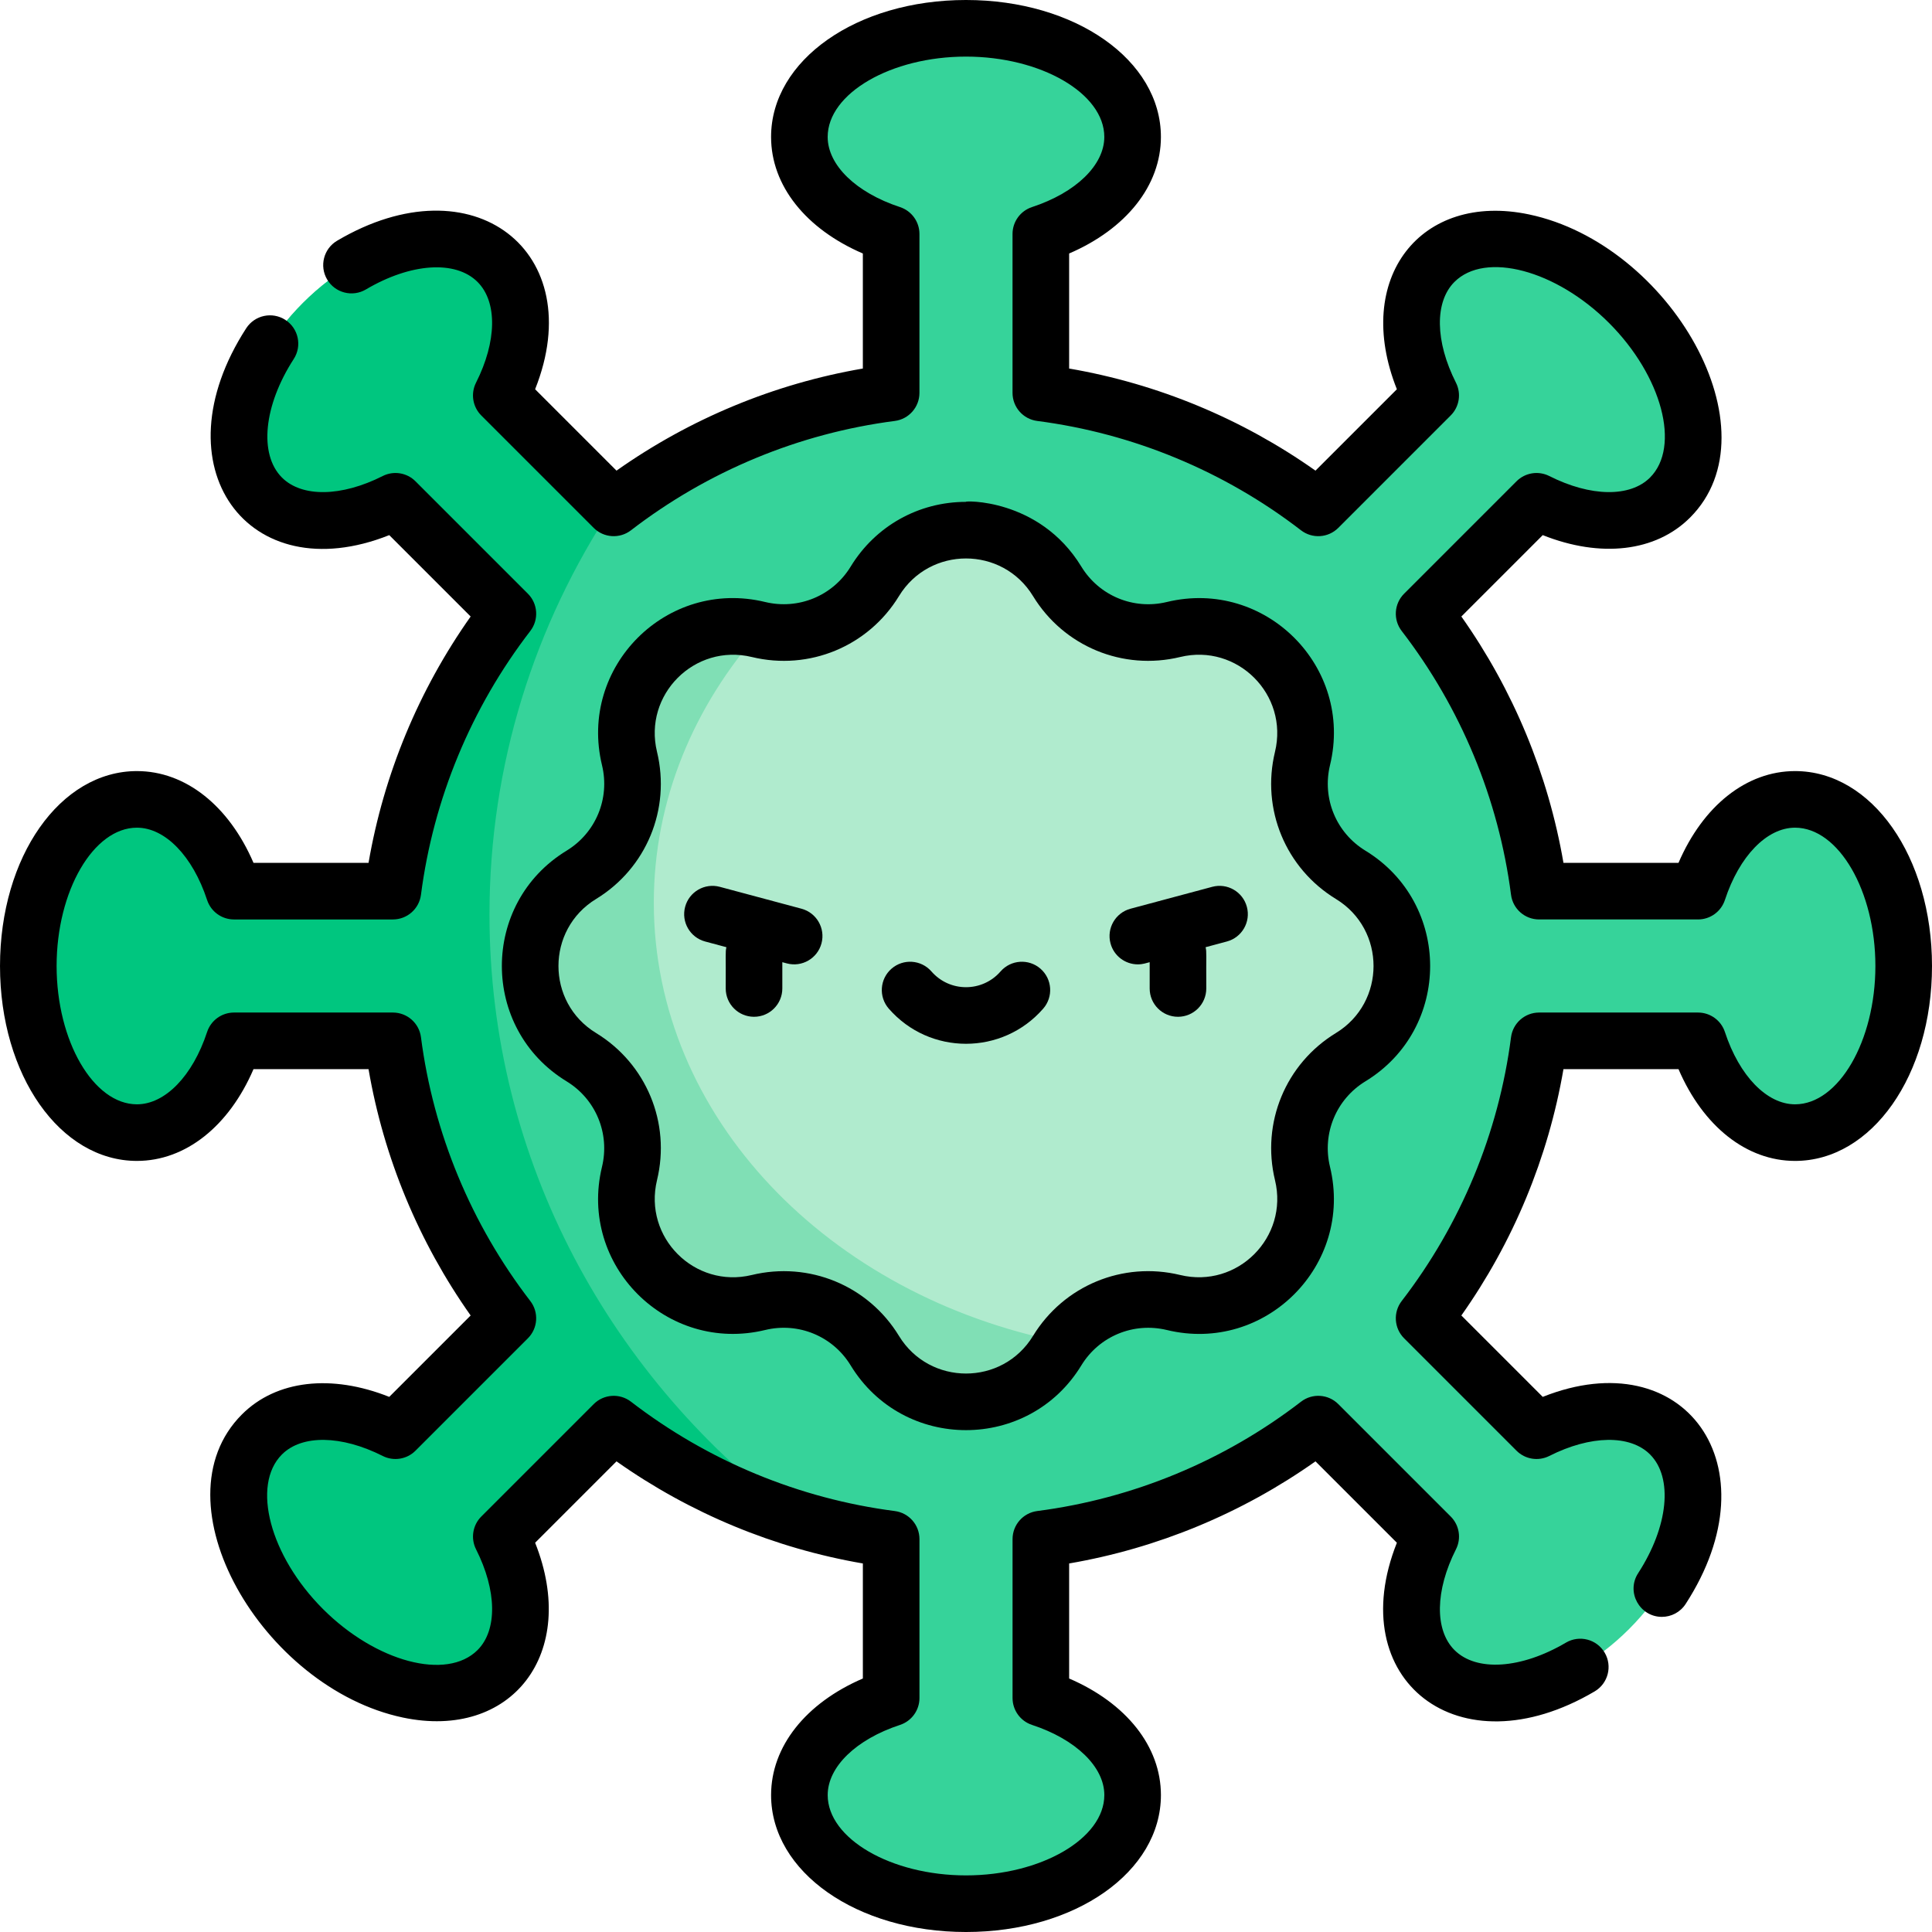
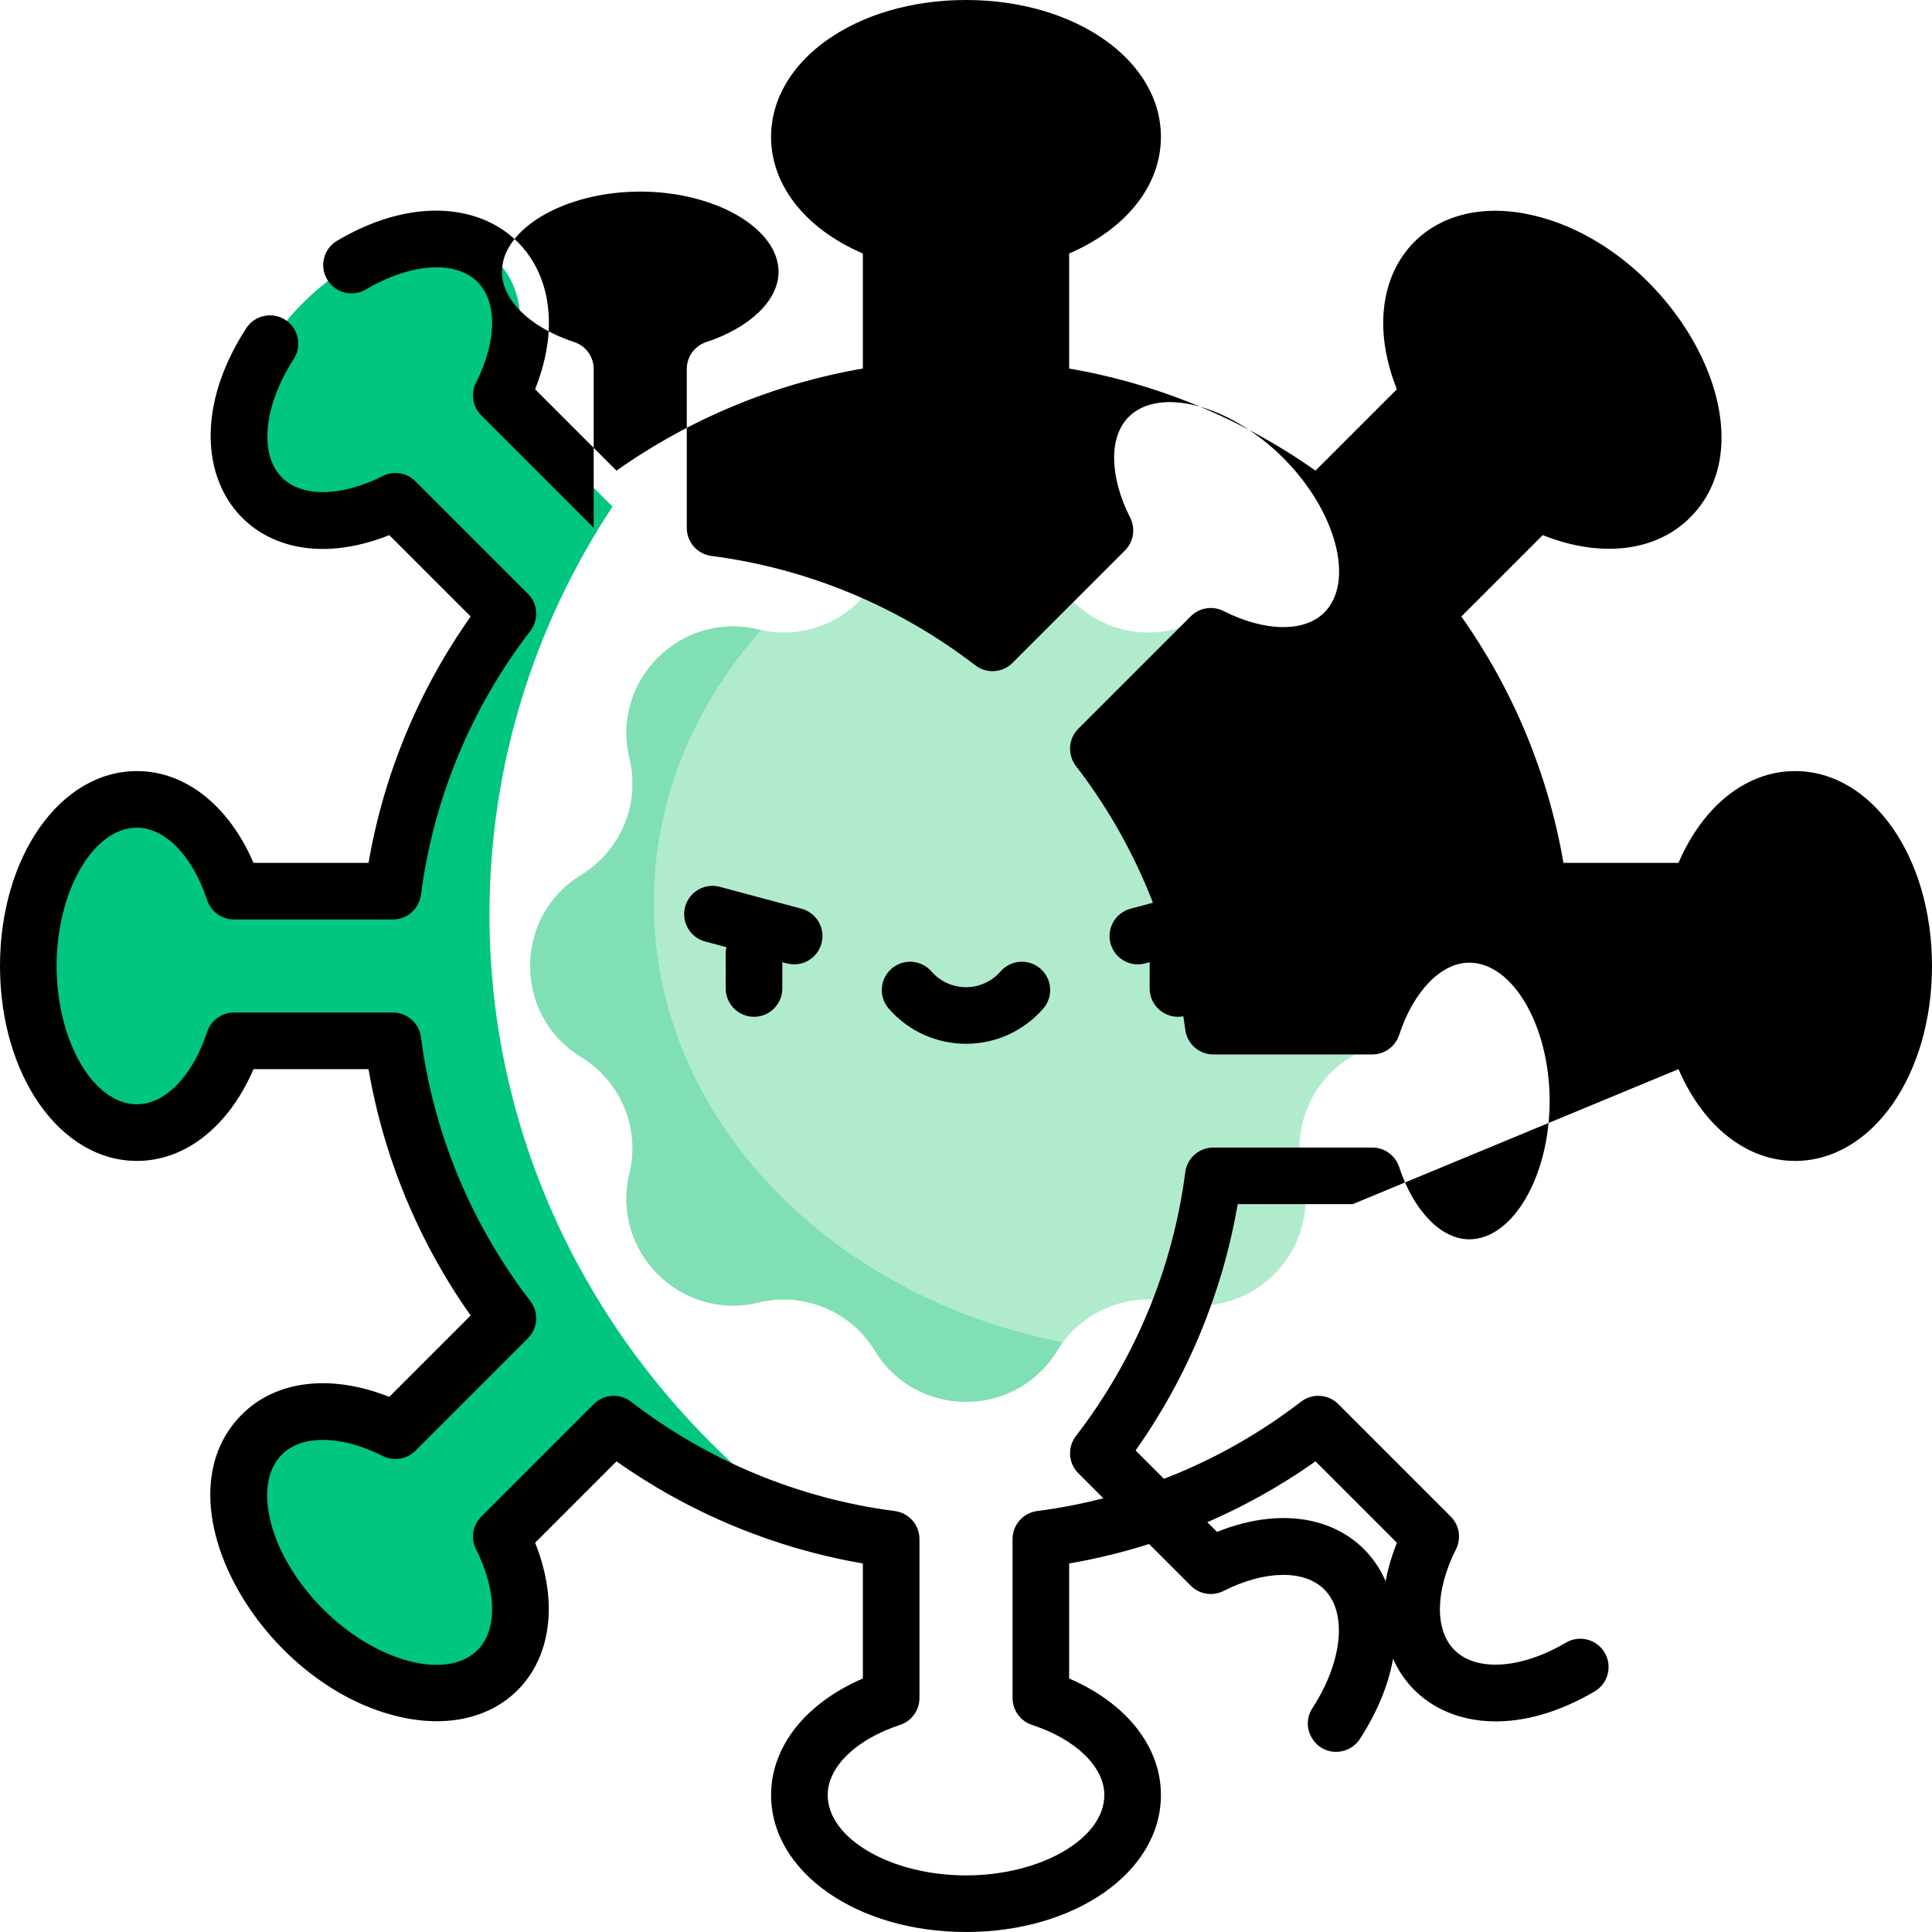
<svg xmlns="http://www.w3.org/2000/svg" id="Capa_1" enable-background="new 0 0 512 512" height="512" viewBox="0 0 512 512" width="512">
  <g>
    <g>
-       <path d="m475.714 211.845c-11.246 0-20.98 9.899-25.717 24.321h-42.116c-3.55-27.455-14.375-52.624-30.472-73.525l29.792-29.792c13.547 6.848 27.429 6.965 35.382-.987 11.242-11.242 6.376-34.334-10.867-51.577s-40.335-22.109-51.577-10.867c-7.952 7.952-7.835 21.834-.987 35.382l-29.792 29.792c-20.902-16.097-46.071-26.921-73.525-30.472v-42.117c14.422-4.737 24.321-14.47 24.321-25.717-.001-15.898-19.77-28.786-44.156-28.786s-44.155 12.888-44.155 28.786c0 11.246 9.899 20.98 24.321 25.717v42.116c-27.455 3.55-52.624 14.375-73.525 30.472l-29.792-29.792c6.848-13.547 6.965-27.429-.987-35.382-11.242-11.242-34.334-6.376-51.577 10.867-17.244 17.244-22.109 40.335-10.867 51.577 7.952 7.952 21.834 7.835 35.382.987l29.792 29.792c-16.097 20.902-26.921 46.071-30.472 73.525h-42.117c-4.737-14.422-14.47-24.321-25.717-24.321-15.898.001-28.786 19.77-28.786 44.156s12.888 44.155 28.786 44.155c11.246 0 20.98-9.899 25.717-24.321h42.116c3.55 27.454 14.375 52.624 30.472 73.525l-29.792 29.792c-13.547-6.848-27.429-6.965-35.382.987-11.242 11.242-6.376 34.334 10.867 51.577s40.335 22.109 51.577 10.867c7.952-7.952 7.835-21.835.987-35.382l29.792-29.792c20.902 16.097 46.071 26.921 73.526 30.472v42.116c-14.422 4.737-24.321 14.47-24.321 25.717 0 15.898 19.769 28.786 44.155 28.786s44.155-12.888 44.155-28.786c0-11.246-9.899-20.98-24.321-25.717v-42.116c27.455-3.55 52.624-14.375 73.526-30.472l29.792 29.792c-6.848 13.547-6.965 27.429.987 35.382 11.242 11.242 34.334 6.376 51.577-10.867 17.244-17.243 22.109-40.335 10.867-51.577-7.952-7.952-21.834-7.835-35.382-.987l-29.792-29.792c16.097-20.902 26.921-46.071 30.472-73.525h42.116c4.737 14.422 14.47 24.321 25.717 24.321 15.898 0 28.786-19.769 28.786-44.155 0-24.386-12.888-44.155-28.786-44.155z" fill="#36d39a" />
      <path d="m357.941 231.838c-10.5-6.407-15.66-18.862-12.768-30.817l.009-.036c4.98-20.584-13.582-39.145-34.166-34.166l-.036.009c-11.955 2.892-24.41-2.268-30.817-12.768-11.033-18.082-37.29-18.082-48.323 0-6.407 10.5-18.861 15.66-30.817 12.768l-.036-.009c-20.584-4.98-39.145 13.582-34.166 34.166l.009.036c2.892 11.955-2.268 24.41-12.768 30.817-18.082 11.033-18.082 37.29 0 48.324 10.5 6.407 15.66 18.861 12.768 30.817l-.009.036c-4.98 20.584 13.582 39.145 34.166 34.166l.036-.009c11.955-2.892 24.41 2.268 30.817 12.768 11.033 18.082 37.29 18.082 48.323 0 6.407-10.5 18.861-15.66 30.817-12.768l.036.009c20.584 4.98 39.145-13.582 34.166-34.166l-.009-.036c-2.892-11.955 2.268-24.41 12.768-30.817 18.082-11.033 18.082-37.29 0-48.324z" fill="#b0ebce" />
      <path d="m212.13 402.763c-50.106-36.952-82.413-95.052-82.413-160.406 0-39.756 11.96-76.826 32.602-108.088l-29.47-29.47c6.848-13.547 6.965-27.429-.987-35.382-11.242-11.242-34.333-6.376-51.577 10.867s-22.109 40.335-10.867 51.577c7.952 7.952 21.834 7.835 35.382.987l29.792 29.792c-16.097 20.902-26.922 46.071-30.472 73.525h-42.117c-4.737-14.422-14.47-24.321-25.717-24.321-15.898.001-28.786 19.77-28.786 44.156s12.888 44.155 28.786 44.155c11.246 0 20.98-9.899 25.717-24.321h42.116c3.55 27.455 14.375 52.624 30.472 73.526l-29.792 29.792c-13.547-6.848-27.429-6.965-35.382.987-11.242 11.242-6.376 34.333 10.867 51.577 17.244 17.243 40.335 22.109 51.577 10.867 7.952-7.953 7.835-21.834.987-35.382l29.792-29.792c14.631 11.267 31.358 19.939 49.49 25.354z" fill="#00c67f" />
      <path d="m173.267 239.223c0-27.153 10.598-52.187 28.441-72.258-.229-.049-.458-.082-.687-.137l-.036-.009c-20.584-4.98-39.145 13.582-34.166 34.166l.009.036c2.892 11.955-2.268 24.41-12.768 30.817-18.082 11.033-18.082 37.29 0 48.324 10.5 6.407 15.66 18.862 12.768 30.817l-.009.036c-4.979 20.584 13.582 39.145 34.166 34.166l.036-.009c11.956-2.892 24.41 2.268 30.817 12.768 11.033 18.082 37.29 18.082 48.323 0 .468-.768.978-1.498 1.509-2.207-62.094-12.2-108.403-59.732-108.403-116.51z" fill="#80dfb5" />
    </g>
    <g>
-       <path d="m361.847 286.564c22.899-13.973 22.848-47.186 0-61.128-7.747-4.727-11.519-13.83-9.376-22.687 6.298-26.037-17.168-49.525-43.256-43.21-8.82 2.133-17.924-1.638-22.651-9.385-11.208-18.37-31.564-17.423-30.564-17.156-12.583 0-24.01 6.414-30.564 17.156-4.727 7.747-13.831 11.516-22.687 9.376-26.04-6.3-49.522 17.167-43.211 43.255 2.134 8.821-1.638 17.924-9.385 22.651-22.898 13.972-22.849 47.186 0 61.128 7.747 4.727 11.519 13.83 9.376 22.687-6.298 26.036 17.167 49.524 43.256 43.21 8.82-2.131 17.924 1.638 22.651 9.386 13.972 22.898 47.186 22.848 61.128 0 4.728-7.748 13.831-11.517 22.687-9.377 26.037 6.299 49.522-17.165 43.21-43.255-2.133-8.821 1.639-17.924 9.386-22.651zm-23.956 26.215c3.651 15.09-9.931 28.785-25.149 25.104-15.182-3.673-30.847 2.818-38.983 16.152-8.119 13.305-27.418 13.276-35.519 0-8.174-13.397-23.876-19.808-39.019-16.143-15.095 3.647-28.785-9.934-25.104-25.149 3.672-15.181-2.818-30.847-16.151-38.983-13.306-8.119-13.276-27.418 0-35.519 13.333-8.135 19.824-23.801 16.143-39.019-3.651-15.089 9.93-28.785 25.148-25.104 15.182 3.673 30.848-2.818 38.983-16.151 8.119-13.305 27.418-13.277 35.519 0 8.135 13.333 23.8 19.827 39.019 16.143 15.118-3.655 28.78 9.956 25.104 25.149-3.672 15.181 2.818 30.847 16.152 38.982 13.306 8.119 13.277 27.418 0 35.519-13.333 8.135-19.824 23.801-16.143 39.019z" />
      <path d="m67.18 283.334h30.485c4.031 23.453 13.291 45.793 27.061 65.284l-21.57 21.569c-15.309-6.096-29.934-4.46-39.042 4.648-23.302 23.302 5.518 72.508 42.664 80.335 28.728 6.053 46.74-16.931 35.036-46.326l21.569-21.57c19.491 13.769 41.831 23.029 65.284 27.06v30.485c-15.136 6.516-24.32 18.014-24.32 30.894-.001 20.348 22.688 36.287 51.653 36.287 28.966 0 51.655-15.939 51.655-36.287 0-12.88-9.184-24.378-24.321-30.894v-30.485c23.454-4.031 45.794-13.291 65.284-27.06l21.57 21.569c-14.437 36.255 16.221 60.727 52.411 39.397 3.569-2.103 4.757-6.701 2.654-10.27-2.103-3.568-6.7-4.756-10.269-2.653-11.855 6.987-23.727 7.775-29.541 1.961-5.282-5.283-5.124-15.761.403-26.695 1.462-2.892.901-6.396-1.39-8.687l-29.792-29.792c-2.665-2.665-6.893-2.938-9.879-.639-20.352 15.673-44.527 25.693-69.911 28.976-3.739.483-6.538 3.667-6.538 7.438v42.116c0 3.24 2.081 6.114 5.16 7.125 11.64 3.824 19.162 11.121 19.162 18.591-.003 11.541-16.789 21.289-36.658 21.289s-36.654-9.748-36.654-21.287c0-7.47 7.521-14.768 19.161-18.591 3.079-1.011 5.16-3.885 5.16-7.125v-42.116c0-3.771-2.799-6.955-6.538-7.438-25.384-3.283-49.559-13.302-69.911-28.976-2.986-2.299-7.215-2.026-9.88.639l-29.792 29.792c-2.291 2.291-2.852 5.795-1.39 8.687 5.527 10.935 5.685 21.413.402 26.695-8.159 8.158-26.921 3.183-40.97-10.867s-19.026-32.812-10.868-40.971c5.283-5.282 15.762-5.124 26.695.403 2.892 1.462 6.396.901 8.687-1.39l29.792-29.792c2.665-2.665 2.938-6.894.639-9.879-15.673-20.353-25.693-44.527-28.976-69.911-.483-3.739-3.667-6.538-7.438-6.538h-42.116c-3.24 0-6.114 2.081-7.125 5.16-3.823 11.64-11.121 19.161-18.592 19.161-11.538-.001-21.286-16.787-21.286-36.656s9.748-36.655 21.286-36.655c7.471 0 14.769 7.521 18.592 19.161 1.011 3.079 3.885 5.16 7.125 5.16h42.116c3.77 0 6.954-2.799 7.438-6.538 3.283-25.384 13.303-49.559 28.976-69.911 2.299-2.986 2.026-7.215-.639-9.879l-29.792-29.792c-2.291-2.292-5.794-2.853-8.687-1.39-10.934 5.527-21.413 5.685-26.695.403-6.149-6.15-4.866-19.069 3.12-31.418 2.25-3.479 1.254-8.122-2.225-10.371-3.478-2.249-8.121-1.253-10.371 2.225-23.724 36.683.482 69.722 37.911 54.819l21.57 21.569c-13.77 19.491-23.029 41.832-27.061 65.284h-30.484c-6.515-15.136-18.013-24.32-30.894-24.32-20.347-.002-36.286 22.688-36.286 51.653s15.939 51.655 36.286 51.655c12.881 0 24.379-9.185 30.894-24.321z" />
-       <path d="m444.821 283.334c6.515 15.136 18.013 24.321 30.893 24.321 20.347 0 36.286-22.69 36.286-51.655s-15.939-51.655-36.287-51.655c-12.88 0-24.378 9.184-30.893 24.32h-30.486c-4.031-23.453-13.291-45.793-27.06-65.284l21.57-21.569c15.31 6.096 29.935 4.46 39.042-4.648 23.105-23.105-5.274-72.456-42.663-80.335-28.728-6.052-46.741 16.931-35.035 46.327l-21.57 21.569c-19.491-13.769-41.831-23.029-65.284-27.06v-30.485c15.137-6.516 24.321-18.014 24.321-30.894 0-20.347-22.689-36.286-51.655-36.286-28.965 0-51.654 15.939-51.654 36.286 0 12.88 9.184 24.378 24.32 30.894v30.485c-23.453 4.031-45.793 13.291-65.284 27.06l-21.569-21.57c14.485-36.379-16.366-60.692-52.473-39.361-3.566 2.107-4.75 6.706-2.643 10.272s6.705 4.749 10.272 2.643c11.873-7.016 23.763-7.814 29.588-1.99 5.283 5.283 5.125 15.761-.402 26.695-1.462 2.892-.901 6.396 1.39 8.687l29.792 29.792c2.665 2.666 6.894 2.938 9.88.639 20.352-15.674 44.527-25.693 69.911-28.976 3.739-.483 6.538-3.667 6.538-7.438v-42.115c0-3.24-2.081-6.114-5.16-7.125-11.64-3.824-19.161-11.121-19.161-18.591.001-11.539 16.786-21.287 36.655-21.287s36.655 9.748 36.655 21.286c0 7.47-7.521 14.768-19.162 18.591-3.079 1.011-5.16 3.885-5.16 7.125v42.116c0 3.771 2.799 6.955 6.538 7.438 25.385 3.283 49.56 13.302 69.911 28.976 2.987 2.3 7.215 2.026 9.879-.639l29.792-29.792c2.292-2.291 2.852-5.795 1.39-8.687-5.527-10.934-5.686-21.412-.403-26.695 8.159-8.158 26.921-3.182 40.971 10.867 14.049 14.049 19.026 32.812 10.867 40.971-5.283 5.282-15.761 5.124-26.695-.403-2.892-1.462-6.396-.901-8.687 1.39l-29.792 29.792c-2.665 2.665-2.938 6.894-.639 9.879 15.674 20.353 25.693 44.527 28.976 69.911.483 3.739 3.668 6.538 7.438 6.538h42.116c3.24 0 6.114-2.081 7.125-5.16 3.823-11.64 11.12-19.161 18.591-19.161 11.541.002 21.289 16.788 21.289 36.657s-9.748 36.655-21.287 36.655c-7.47 0-14.768-7.521-18.591-19.161-1.011-3.079-3.885-5.16-7.125-5.16h-42.116c-3.77 0-6.955 2.799-7.438 6.538-3.282 25.384-13.302 49.559-28.976 69.911-2.3 2.986-2.026 7.215.639 9.879l29.792 29.792c2.291 2.291 5.794 2.852 8.687 1.39 10.934-5.527 21.412-5.685 26.695-.403 6.161 6.161 4.866 19.1-3.149 31.465-3.265 5.036.436 11.581 6.286 11.581 2.457 0 4.865-1.206 6.301-3.421 23.764-36.662-.392-69.805-37.873-54.878l-21.57-21.569c13.769-19.491 23.029-41.832 27.06-65.284h30.486z" />
+       <path d="m444.821 283.334c6.515 15.136 18.013 24.321 30.893 24.321 20.347 0 36.286-22.69 36.286-51.655s-15.939-51.655-36.287-51.655c-12.88 0-24.378 9.184-30.893 24.32h-30.486c-4.031-23.453-13.291-45.793-27.06-65.284l21.57-21.569c15.31 6.096 29.935 4.46 39.042-4.648 23.105-23.105-5.274-72.456-42.663-80.335-28.728-6.052-46.741 16.931-35.035 46.327l-21.57 21.569c-19.491-13.769-41.831-23.029-65.284-27.06v-30.485c15.137-6.516 24.321-18.014 24.321-30.894 0-20.347-22.689-36.286-51.655-36.286-28.965 0-51.654 15.939-51.654 36.286 0 12.88 9.184 24.378 24.32 30.894v30.485c-23.453 4.031-45.793 13.291-65.284 27.06l-21.569-21.57c14.485-36.379-16.366-60.692-52.473-39.361-3.566 2.107-4.75 6.706-2.643 10.272s6.705 4.749 10.272 2.643c11.873-7.016 23.763-7.814 29.588-1.99 5.283 5.283 5.125 15.761-.402 26.695-1.462 2.892-.901 6.396 1.39 8.687l29.792 29.792v-42.115c0-3.24-2.081-6.114-5.16-7.125-11.64-3.824-19.161-11.121-19.161-18.591.001-11.539 16.786-21.287 36.655-21.287s36.655 9.748 36.655 21.286c0 7.47-7.521 14.768-19.162 18.591-3.079 1.011-5.16 3.885-5.16 7.125v42.116c0 3.771 2.799 6.955 6.538 7.438 25.385 3.283 49.56 13.302 69.911 28.976 2.987 2.3 7.215 2.026 9.879-.639l29.792-29.792c2.292-2.291 2.852-5.795 1.39-8.687-5.527-10.934-5.686-21.412-.403-26.695 8.159-8.158 26.921-3.182 40.971 10.867 14.049 14.049 19.026 32.812 10.867 40.971-5.283 5.282-15.761 5.124-26.695-.403-2.892-1.462-6.396-.901-8.687 1.39l-29.792 29.792c-2.665 2.665-2.938 6.894-.639 9.879 15.674 20.353 25.693 44.527 28.976 69.911.483 3.739 3.668 6.538 7.438 6.538h42.116c3.24 0 6.114-2.081 7.125-5.16 3.823-11.64 11.12-19.161 18.591-19.161 11.541.002 21.289 16.788 21.289 36.657s-9.748 36.655-21.287 36.655c-7.47 0-14.768-7.521-18.591-19.161-1.011-3.079-3.885-5.16-7.125-5.16h-42.116c-3.77 0-6.955 2.799-7.438 6.538-3.282 25.384-13.302 49.559-28.976 69.911-2.3 2.986-2.026 7.215.639 9.879l29.792 29.792c2.291 2.291 5.794 2.852 8.687 1.39 10.934-5.527 21.412-5.685 26.695-.403 6.161 6.161 4.866 19.1-3.149 31.465-3.265 5.036.436 11.581 6.286 11.581 2.457 0 4.865-1.206 6.301-3.421 23.764-36.662-.392-69.805-37.873-54.878l-21.57-21.569c13.769-19.491 23.029-41.832 27.06-65.284h30.486z" />
      <path d="m275.738 256.717c-3.123-2.721-7.86-2.396-10.582.727-4.832 5.546-13.446 5.583-18.313 0-2.722-3.123-7.459-3.448-10.582-.727-3.123 2.722-3.448 7.459-.727 10.582 10.829 12.426 30.112 12.414 40.929 0 2.724-3.123 2.398-7.86-.725-10.582z" />
      <path d="m212.4 240.819-21.648-5.801c-4.001-1.07-8.114 1.302-9.186 5.303s1.302 8.114 5.303 9.186l5.633 1.51c-.313 1.423-.121 1.553-.179 10.941 0 4.142 3.357 7.5 7.5 7.5 4.142 0 7.5-3.358 7.5-7.5v-6.969l1.193.32c4.009 1.072 8.115-1.307 9.186-5.303 1.073-4.001-1.301-8.114-5.302-9.187z" />
      <path d="m321.248 235.019-21.647 5.801c-4.001 1.072-6.376 5.185-5.304 9.186.898 3.351 3.928 5.561 7.24 5.561 1.398 0 2.268-.376 3.139-.577v6.969c0 4.142 3.358 7.5 7.5 7.5s7.5-3.358 7.5-7.5c-.058-9.381.134-9.513-.179-10.941l5.633-1.51c4.001-1.072 6.375-5.185 5.303-9.186s-5.184-6.374-9.185-5.303z" />
    </g>
  </g>
</svg>